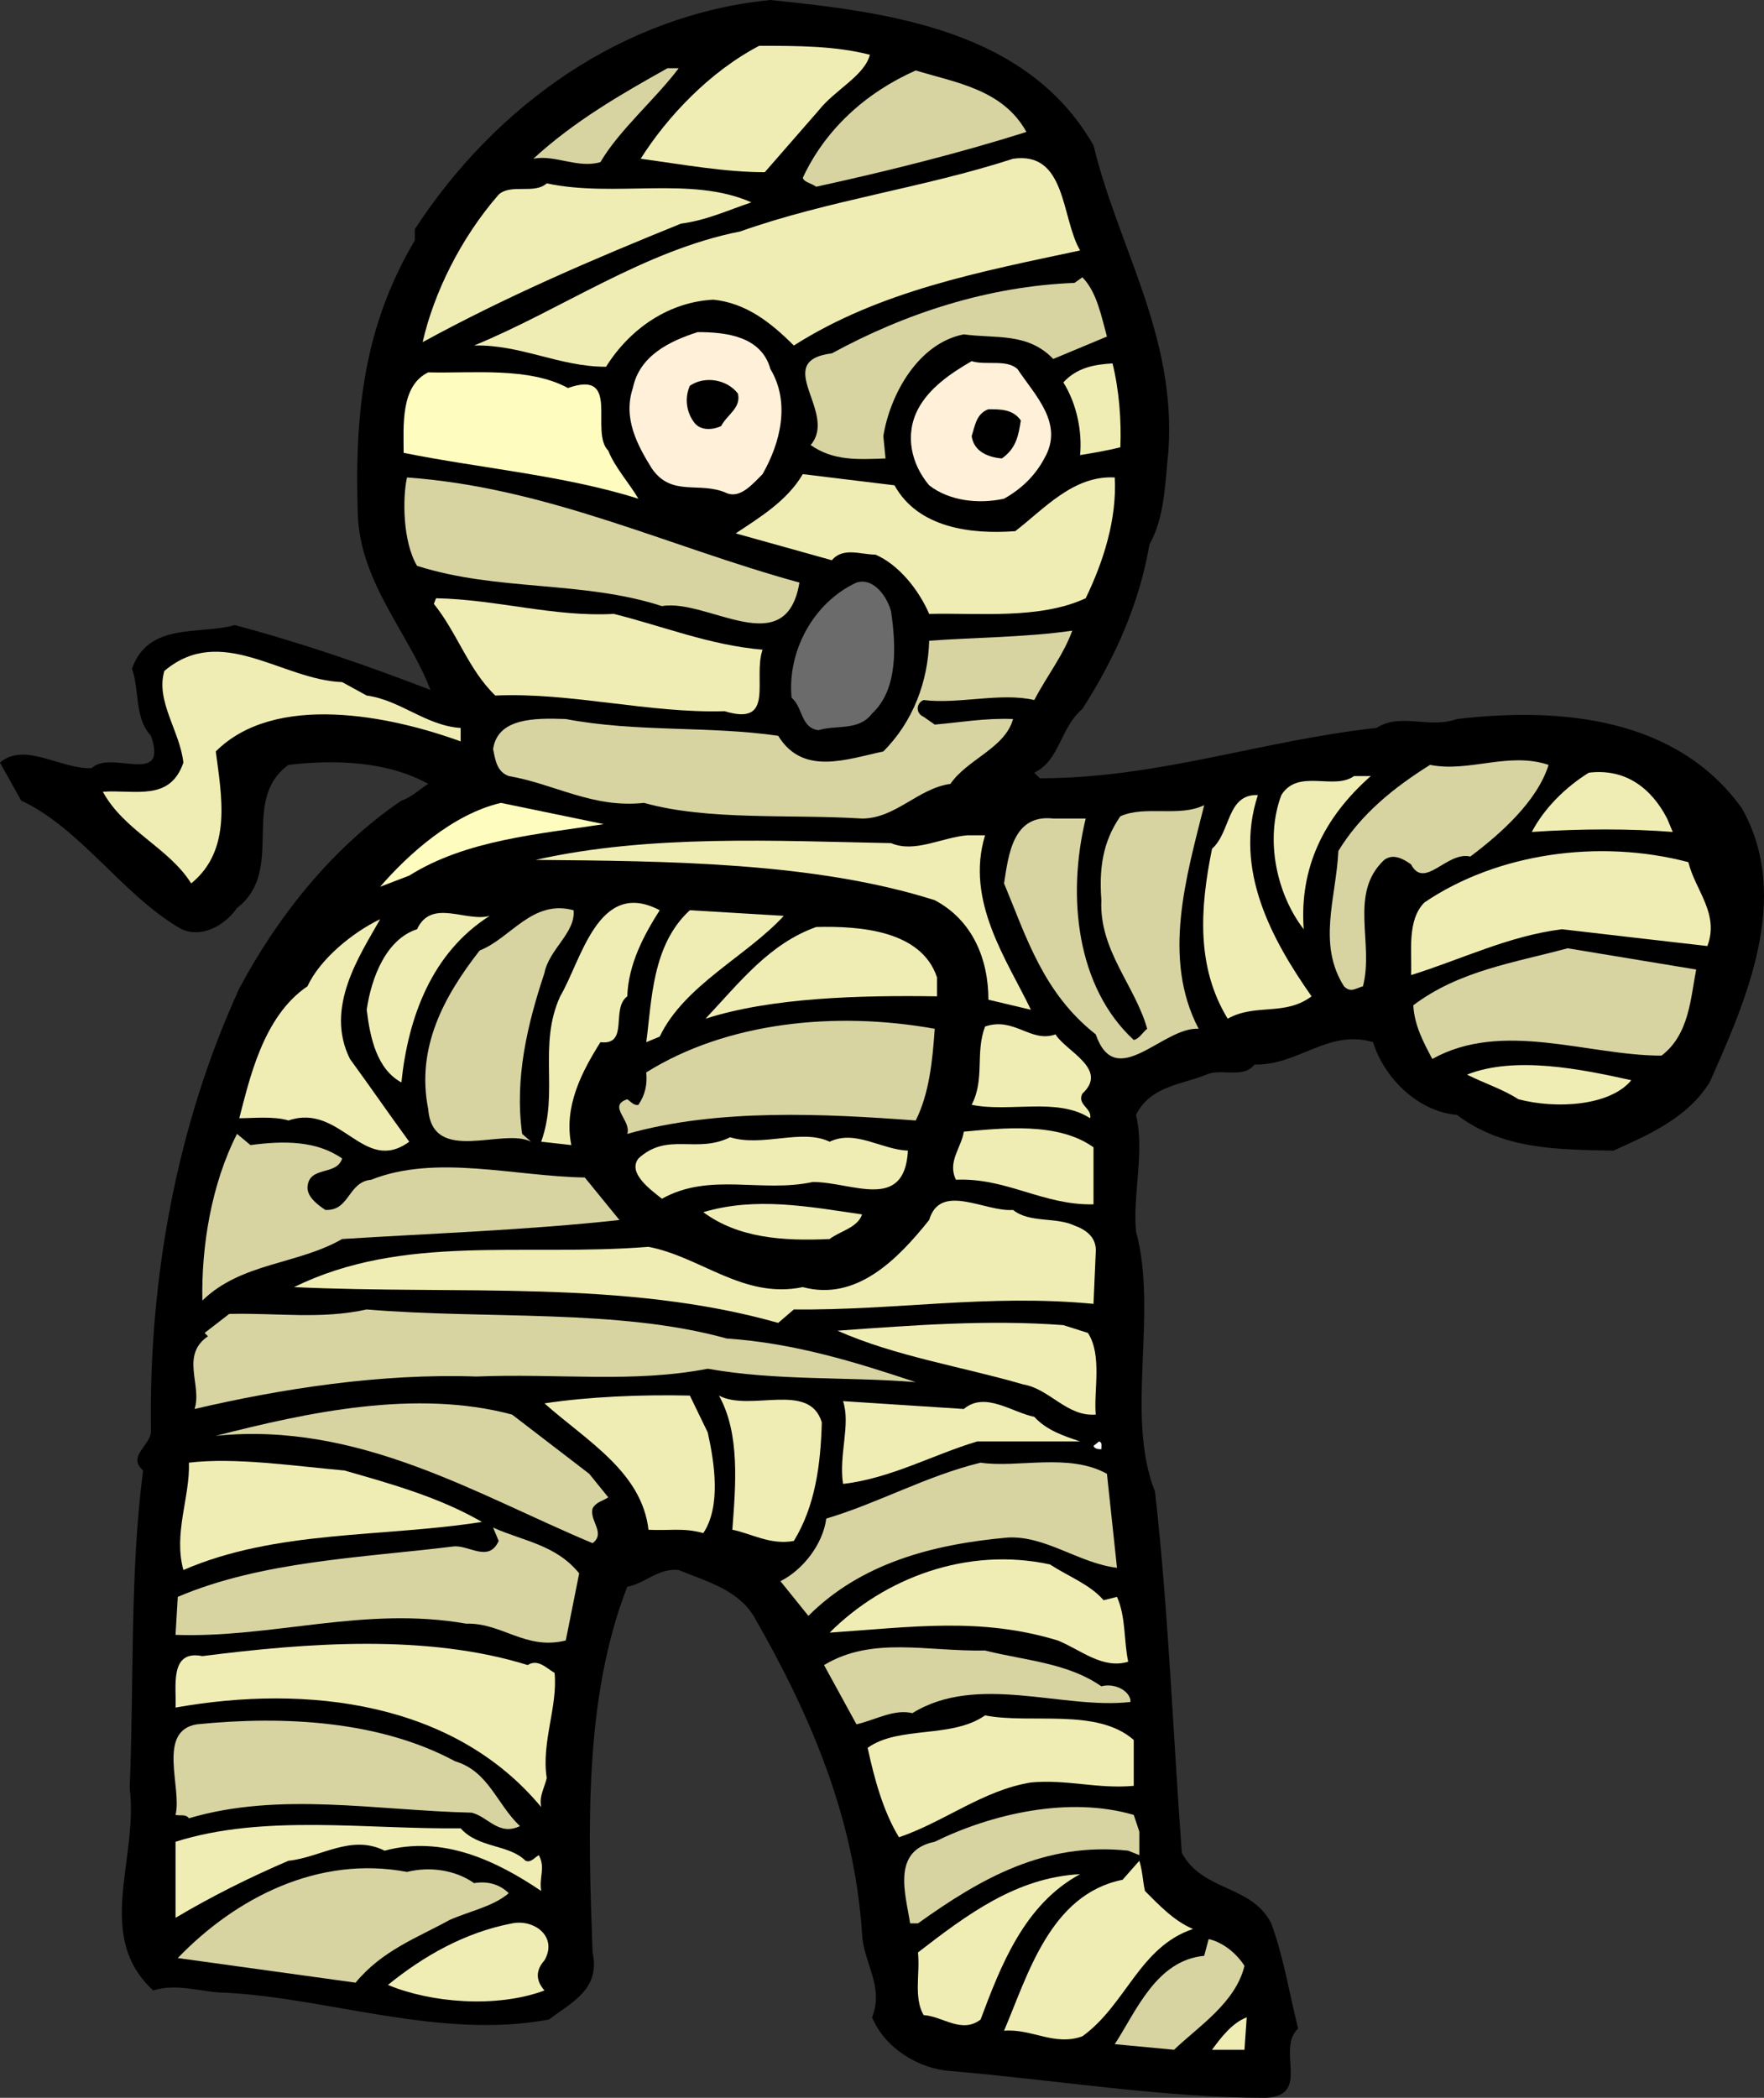
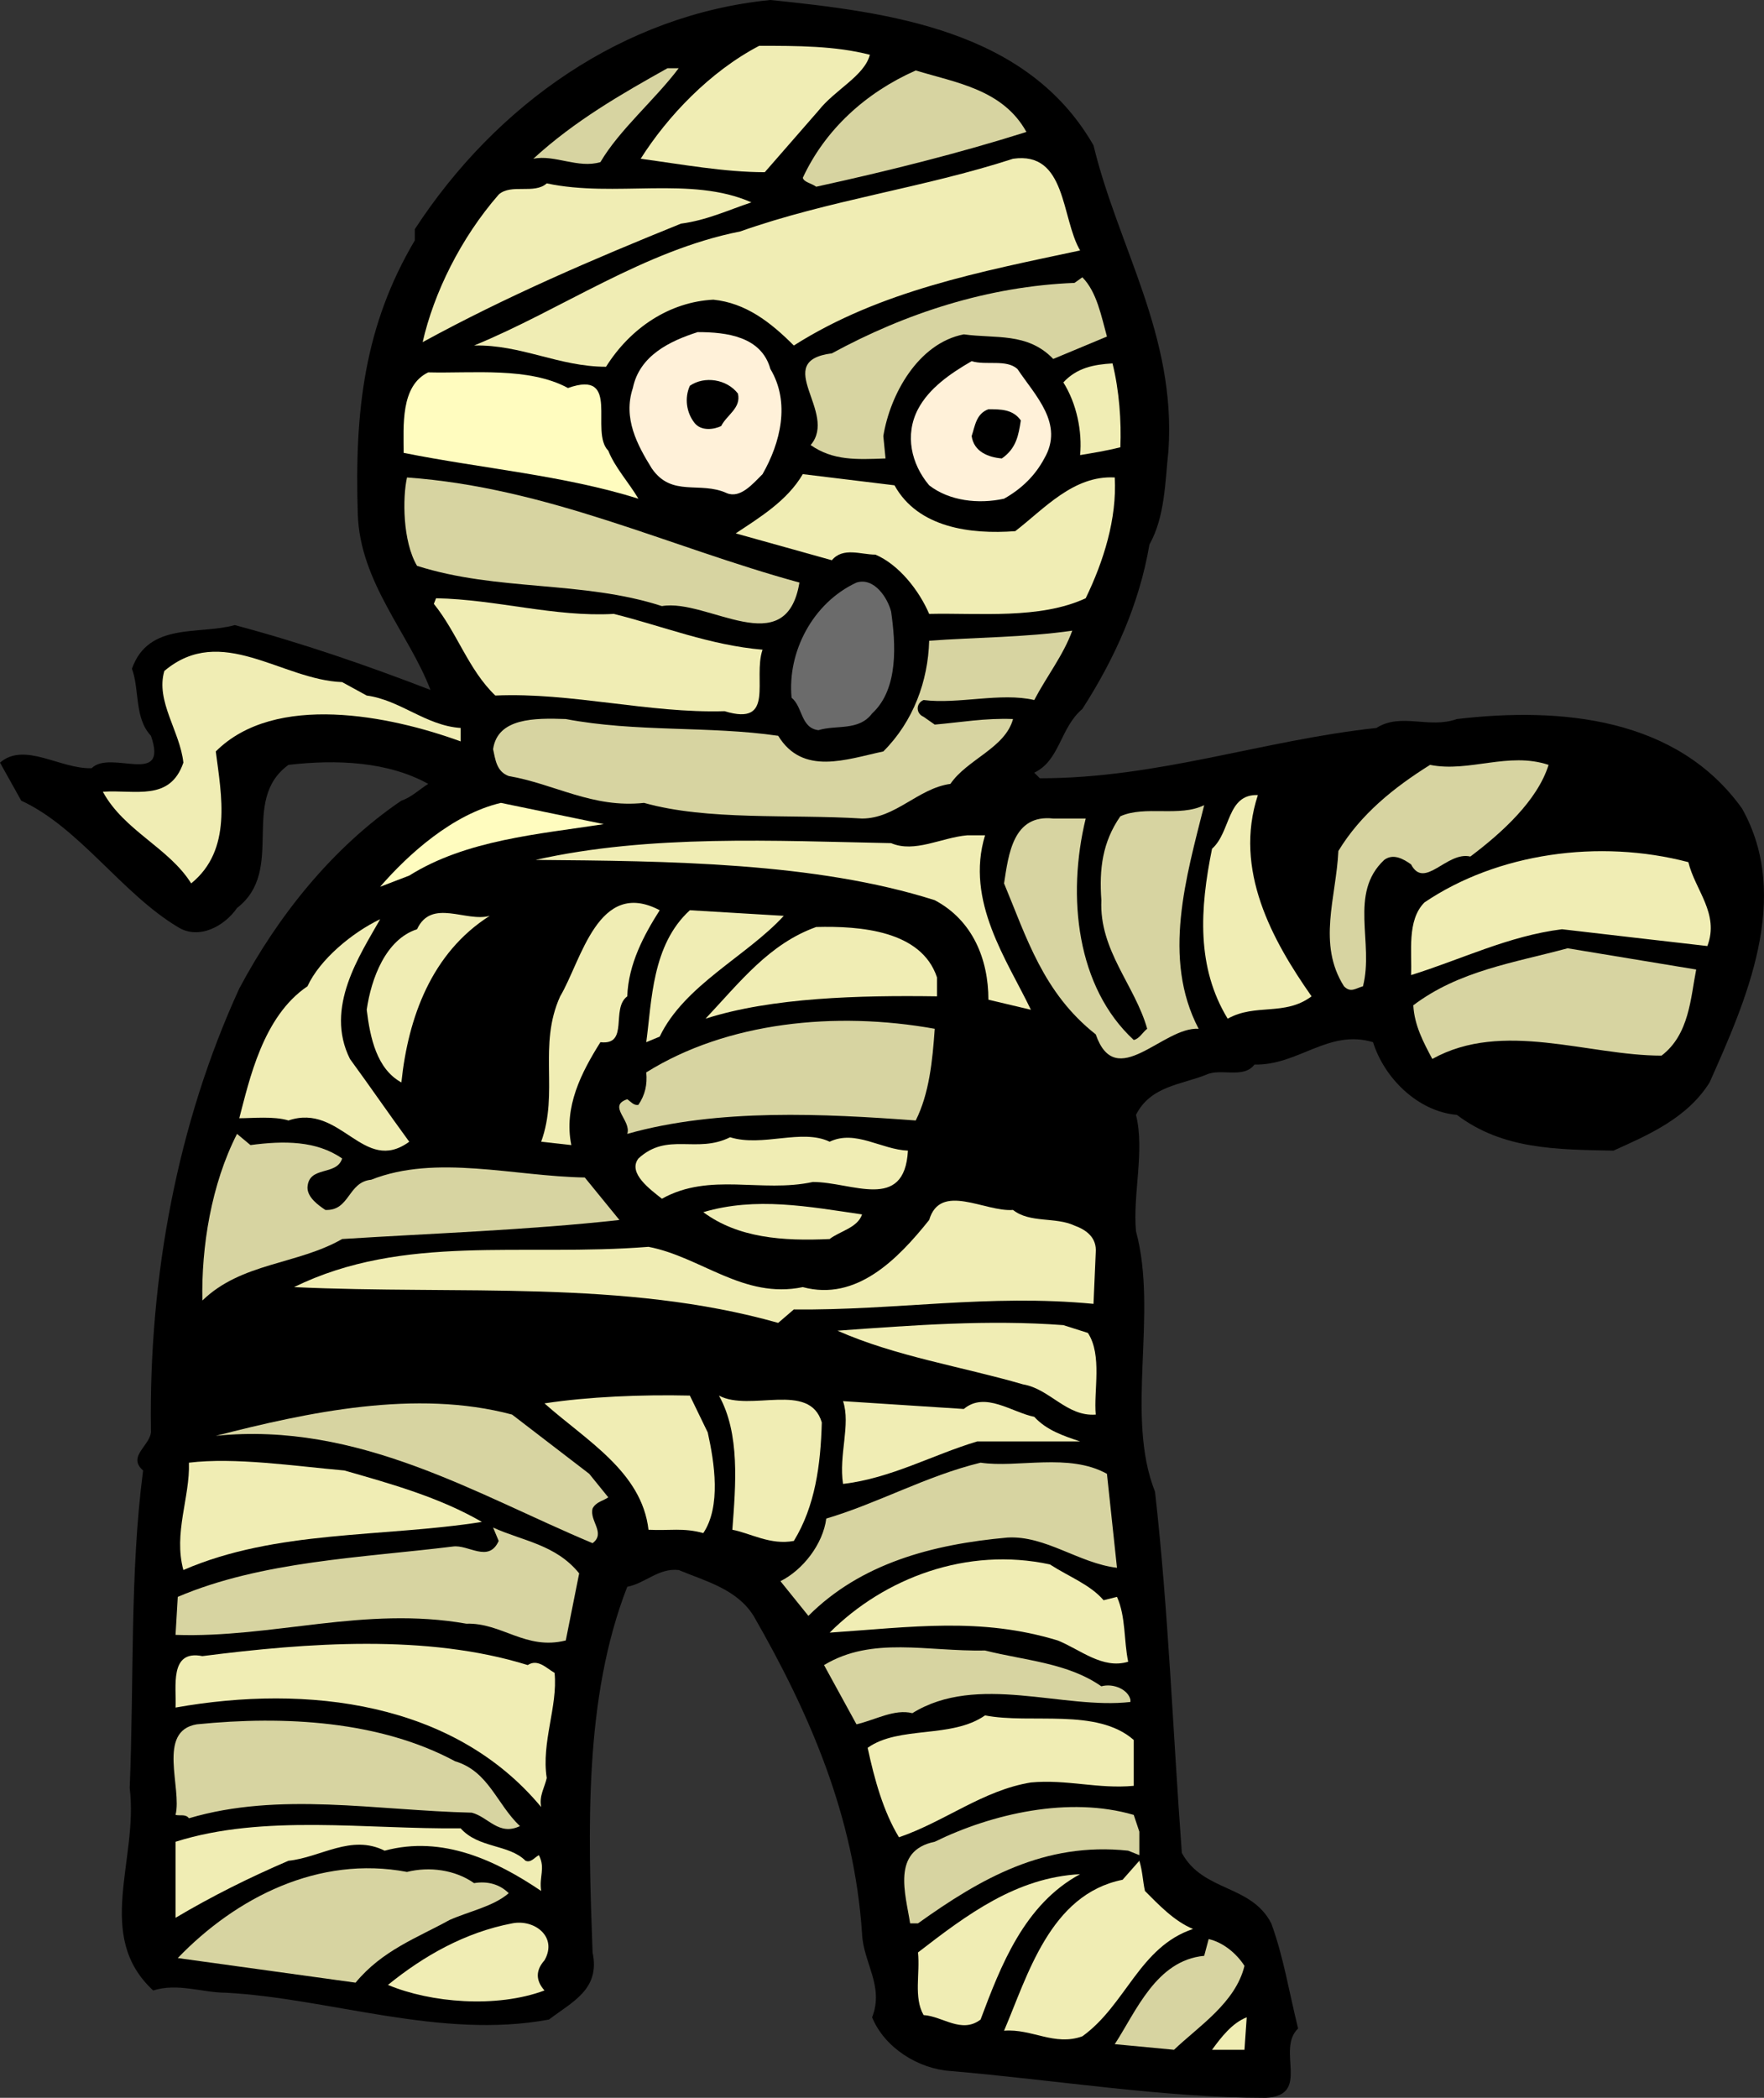
<svg xmlns="http://www.w3.org/2000/svg" width="196.9" height="234.133">
  <rect width="100%" height="100%" fill="#333333" stroke="none" />
  <path d="M122.059 16.223c2.746 11.359 9.238 21.214 8.363 34.074-.375 3.492-.375 7.363-2.121 10.48-1.125 6.618-3.871 12.73-7.489 18.348-2.496 2.121-2.496 5.742-5.367 7.113l.625.625c13.227 0 24.836-4.242 37.567-5.617 2.746-1.746 5.863.125 8.984-.996 11.73-1.375 24.586-.125 31.824 9.98 5.617 9.989.375 21.594-3.617 30.579-2.496 3.996-6.863 5.867-10.734 7.613-6.364-.125-12.356-.125-17.473-3.992-4.367-.375-8.113-4.118-9.36-8.114-4.991-1.496-8.363 2.621-13.23 2.496-1.246 1.625-3.742.375-5.367 1.125-2.746 1.122-6.238 1.247-7.863 4.493 1 3.992-.375 8.863 0 12.98 2.496 9.235-1.246 20.594 2.125 29.078 1.496 13.23 1.996 26.836 2.992 40.313 2.371 4.37 7.738 3.496 9.984 7.863 1.375 3.746 2 7.738 2.996 11.73-2.496 2.376 1.5 7.493-3.62 7.739-11.356 0-23.462-1.996-35.192-2.992-3.621-.25-7.367-2.621-8.738-5.993 1.37-3.492-1-6.113-1.125-9.359-.871-13.105-5.864-24.586-12.106-35.445-1.87-2.996-5.367-3.871-8.36-5.117-2.245-.25-3.745 1.496-5.741 1.87-4.868 12.481-4.368 27.208-3.871 40.813.875 4.117-2.247 5.492-4.868 7.488-12.105 2.247-24.46-2.37-36.066-2.996-2.621 0-5.367-1.12-8.113-.25-6.618-6.113-1.621-14.601-2.621-22.59.5-12.105 0-23.96 1.496-35.445-1.871-1.62 1-2.87.875-4.492-.25-17.223 2.996-34.32 9.859-49.297 4.246-7.988 10.36-15.726 18.098-20.969 1.12-.375 1.996-1.246 2.996-1.87-4.496-2.497-10.235-2.747-15.602-2.122-5.492 3.992-.25 11.73-5.742 15.973-1.371 1.996-4.242 3.62-6.613 2.12-6.242-3.74-10.985-11.104-17.474-14.1L0 85.116c2.746-2.37 6.738.746 10.234.621 2.121-2.12 8.61 2.125 6.614-3.617-1.871-1.996-1.25-5.117-2.121-7.488 1.87-5.242 7.488-3.746 11.48-4.867 7.488 1.996 14.727 4.492 21.844 7.238-2.371-6.242-7.863-11.984-8.113-19.594-.376-11.61.75-21.094 6.363-30.578v-1.25C55.414 11.605 69.64 1.622 85.992 0c13.352 1.371 28.703 3.367 36.067 16.223" />
  <path fill="#f0edb4" d="M97.098 6.113c-.625 2.371-3.868 3.867-5.743 6.239l-5.988 6.867c-4.492 0-9.234-.875-13.855-1.5 2.996-4.742 7.738-9.735 13.23-12.606 4.242 0 8.488 0 12.356 1" />
  <path fill="#d7d4a1" d="M75.758 7.613c-2.621 3.492-6.617 6.864-8.738 10.48-2.497.75-5.118-.87-7.489-.374 4.617-4.242 9.86-7.239 14.977-10.106h1.25m38.812 7.114c-7.488 2.37-15.476 4.367-23.465 6.113-.496-.375-1.37-.5-1.496-.996 2.496-5.367 6.989-9.489 12.606-11.98 4.492 1.37 9.734 2.116 12.355 6.863" />
  <path fill="#f0edb4" d="M120.563 27.953c-11.11 2.371-22.34 4.496-31.954 10.61-2.617-2.622-5.363-4.743-8.984-5.118-4.867.25-9.234 3.121-11.98 7.489-5.243 0-9.485-2.497-14.727-2.372 9.734-3.992 18.969-10.609 29.703-12.73 9.86-3.492 20.469-4.867 30.453-8.113 5.989-.871 5.367 6.617 7.489 10.234m-36.692-5.367c-2.621.875-4.996 2-7.863 2.375-9.863 3.992-19.473 8.11-28.832 13.226 1.25-5.488 4.242-11.605 8.488-16.472 1.371-1.25 3.992 0 5.363-1.25 7.614 1.625 16.102-.871 22.844 2.12" />
  <path fill="#d7d4a1" d="m123.559 37.562-5.993 2.5c-2.87-2.996-6.488-2.25-9.984-2.746-5.117.996-8.238 6.739-8.984 11.356l.246 2.496c-3.242.125-5.864.25-8.36-1.496 3.118-3.621-4.492-9.363 2.371-10.235 8.239-4.492 17.473-7.488 27.082-7.863l.875-.625c1.622 1.625 2.122 4.371 2.747 6.613" />
  <path fill="#fff1d9" d="M85.992 41.184c2.246 3.746 1.121 8.238-.875 11.734-1.12 1.121-2.496 2.742-3.992 2.121-2.996-1.375-6.117.496-8.363-2.746-1.625-2.621-3.246-5.617-2.121-8.988.746-3.618 4.117-5.243 7.238-6.239 3.246 0 7.113.496 8.113 4.118m27.578 0c2 2.996 5.243 6.117 2.996 9.984-.996 1.871-2.496 3.371-4.492 4.492-2.87.625-6.113.25-8.36-1.496-2-2.371-2.745-5.617-1.25-8.488 1.25-2.371 3.622-3.992 5.993-5.367 1.621.5 3.867-.247 5.113.875" />
  <path fill="#f0edb4" d="M124.18 40.559c.75 2.996 1 6.492.875 9.363-1.496.375-2.996.621-4.493.871.25-2.621-.374-5.738-1.87-8.113 1.496-1.621 3.367-1.996 5.488-2.121" />
  <path fill="#fffcbf" d="M63.398 43.305c5.993-2.121 2.375 4.867 4.497 6.992.746 1.871 2.246 3.492 3.367 5.363-8.36-2.62-17.473-3.367-26.207-5.117 0-2.992-.375-7.488 2.746-8.984 4.992.125 11.23-.625 15.597 1.746" />
  <path d="M82.371 43.93c.375 1.62-1.246 2.37-1.871 3.62-.75.372-2.246.622-2.996-.374-.875-1.125-1.125-2.746-.5-4.121 1.625-1.121 4.121-.746 5.367.875m31.574 2.996c-.25 1.62-.496 3.12-2.12 4.242-1.497-.125-3.118-.746-3.368-2.496.375-1.121.496-2.496 1.871-2.996 1.375 0 2.746 0 3.617 1.25" />
  <path fill="#f0edb4" d="M99.844 54.164c2.62 4.742 8.488 5.492 13.48 5.117 3.242-2.496 6.488-6.242 11.106-5.992.25 4.621-1.246 9.363-3.243 13.48-5.117 2.372-11.859 1.622-17.472 1.747-1.125-2.621-3.371-5.489-5.992-6.614-1.625 0-3.621-.875-4.868.625l-10.734-2.996c2.621-1.746 5.742-3.62 7.488-6.613l10.235 1.246" />
  <path fill="#d7d4a1" d="M89.234 65.02C87.738 74.008 79 66.77 73.883 67.645c-8.86-2.872-18.344-1.625-27.332-4.493-1.621-2.746-1.621-7.617-1.121-9.863 15.722 1.125 29.203 7.738 43.804 11.73" />
  <path fill="#6b6b6b" d="M99.469 68.266c.5 3.496.875 8.613-2.121 11.359-1.496 1.996-3.993 1.246-5.993 1.871-1.996-.25-1.746-2.621-2.996-3.617-.496-5.117 2.375-10.61 7.243-12.86 1.996-.62 3.492 1.75 3.867 3.247" />
  <path fill="#f0edb4" d="M68.516 68.516c5.492 1.375 10.734 3.496 16.601 3.996-1.12 3.242 1.496 8.61-4.242 6.863-8.488.25-17.102-2.121-25.586-1.746-2.996-2.871-4.246-6.992-6.863-10.234l.246-.625c6.742.125 13.23 2.12 19.844 1.746" />
  <path fill="#d7d4a1" d="M119.688 70.387c-.997 2.746-2.872 5.117-4.243 7.742-3.742-.875-8.488.496-12.355 0-.875.371-.875 1.496 0 1.871l1.246.871c2.871-.246 5.617-.746 8.738-.621-.875 3.242-5.117 4.492-6.988 7.238-3.621.5-6.117 3.867-9.863 3.867-8.11-.5-17.223.25-24.336-1.746-5.742.621-9.985-2.12-15.102-2.996-1.37-.5-1.496-1.87-1.746-2.996.5-3.492 4.617-3.492 8.113-3.367 7.86 1.496 15.973.746 23.711 1.871 2.746 4.492 7.614 2.621 11.735 1.746 3.367-3.367 4.992-7.863 5.117-12.355 4.992-.375 10.855-.375 15.973-1.125" />
  <path fill="#f0edb4" d="M40.934 77.629c3.746.5 6.617 3.367 10.484 3.617v1.5c-7.863-2.871-20.715-5.492-27.332 1.121.625 4.867 1.871 10.985-2.746 14.727-2.496-3.992-7.488-5.867-9.86-10.23 3.622-.25 7.489 1.12 8.989-3.247-.375-3.496-3.121-6.867-2.125-10.234 6.367-5.367 13.105.996 19.847 1.246l2.743 1.5" />
  <path fill="#d7d4a1" d="M172.855 85.367c-1.246 3.992-5.242 7.61-8.734 10.23-2.621-.62-5.117 3.747-6.617.876-.871-.625-1.996-1.246-2.996-.5-3.992 3.746-1.121 9.238-2.371 14.105-.871.25-1.371.75-2.121 0-2.996-4.742-.875-9.86-.625-15.101 2.496-4.122 6.242-7.114 10.234-9.61 4.371.871 8.738-1.5 13.23 0" />
-   <path fill="#f0edb4" d="m186.086 91.355.625 1.497c-4.742-.372-10.234-.372-15.727 0 1.371-2.622 3.743-4.989 6.364-6.614 4.12-.5 6.992 1.75 8.738 5.117m-33.074-4.742c-5.242 4.617-7.989 10.235-7.489 17.098-2.996-3.867-4.37-9.984-2.496-14.977 1.871-2.996 5.868-.496 8.114-2.12h1.87" />
  <path fill="#f0edb4" d="M140.406 88.734c-2.746 8.364 1.621 16.227 5.992 22.465-2.996 2.246-6.242.75-9.363 2.496-3.492-5.738-3.117-12.23-1.746-18.968 2.121-1.875 1.621-6.118 5.117-5.993" />
  <path fill="#fffcbf" d="M67.395 91.98c-7.239 1.122-15.352 1.747-21.715 5.743l-3.246 1.246c3.12-3.617 8.113-8.114 13.48-9.36l11.48 2.371" />
  <path fill="#d7d4a1" d="M134.414 89.86c-1.996 7.988-4.742 17.097-.621 24.96-3.996-.25-9.238 7.114-11.484.625-5.868-4.617-7.739-10.86-10.235-16.851.5-3.242 1-7.739 5.492-7.239h3.621c-2.125 8.739-1 18.848 5.364 24.715.625-.125 1-.875 1.5-1.25-1.375-4.867-5.367-8.738-5.117-14.351-.25-3.496.125-6.492 2.12-9.364 2.747-1.246 6.614.125 9.36-1.246" />
  <path fill="#f0edb4" d="M109.953 93.227c-2.246 7.363 2.496 13.98 5.117 19.472l-4.742-1.125c0-4.492-1.746-8.86-5.992-11.105-13.352-4.246-29.828-4.371-44.555-4.496 12.73-2.871 26.832-2.121 39.688-1.871 2.62 1.125 5.617-.625 8.488-.875h1.996m78.504 2.996c.75 3.12 3.496 5.742 2.121 9.363-5.492-.625-10.86-1.25-16.226-1.875-5.989.75-11.23 3.371-16.848 5.117.125-2.496-.5-6.113 1.5-8.113 8.113-5.488 19.469-7.113 29.453-4.492m-114.82 5.367c-1.75 2.746-3.496 5.992-3.621 9.61-1.871 1.374.25 5.491-2.996 5.116-2.122 3.371-4.118 7.239-3.247 11.485l-3.367-.375c1.996-5.492-.375-10.735 2.121-16.227 2.371-3.992 4.243-13.226 11.11-9.61" />
-   <path fill="#d7d4a1" d="M64.023 101.59c.25 2.496-2.746 4.367-3.246 6.988-1.87 5.617-3.367 11.734-2.492 17.973l.996.875c-3.12-1.625-10.98 2.62-11.48-3.621-1.375-6.864 1.746-12.606 5.742-17.723 3.492-1.371 5.863-5.738 10.48-4.492" />
  <path fill="#f0edb4" d="M87.488 102.215c-4.117 4.492-11.11 7.738-13.851 13.48l-1.5.621c.625-4.617.625-10.855 4.867-14.726l10.484.625m-32.824 0c-6.488 4.117-9.11 11.355-9.86 18.594-2.745-1.496-3.495-4.989-3.87-8.11.5-3.496 2.125-7.863 5.617-8.988 1.625-3.492 5.492-.746 8.113-1.496" />
  <path fill="#f0edb4" d="M39.063 118.188c2.37 3.246 4.242 5.992 6.617 9.238-5.117 3.742-7.614-4.367-13.48-2.371-1.622-.5-3.993-.25-5.493-.25 1.125-4.242 2.621-11.36 7.613-14.727 1.371-2.996 4.992-5.992 8.114-7.488-2.247 3.992-6.243 9.86-3.372 15.598m65.524-9.11v2.121c-8.61-.125-18.469.125-25.836 2.496 3.871-4.117 7.117-8.36 12.355-10.234 4.872-.125 11.735.375 13.48 5.617" />
  <path fill="#d7d4a1" d="M189.332 108.207c-.625 3.117-.75 7.238-3.871 9.61-8.238 0-17.723-3.997-25.586.37-.996-1.87-1.996-3.742-2.121-5.988 5.117-3.867 11.23-4.742 17.223-6.363l14.355 2.371m-84.996 6.613c-.25 3.618-.621 7.239-2.121 10.235-10.11-.75-22.09-1.375-32.2 1.496.5-1.496-2.245-3.121 0-3.867.376.25.75.746 1.247.62.75-1.12 1-2.245.875-3.617 8.988-5.617 21.093-6.863 32.199-4.867" />
-   <path fill="#f0edb4" d="M117.816 115.445c1.122 1.871 5.993 3.868 2.997 6.614-.626 1.246 1.12 1.62.87 2.746-3.617-2.371-8.984-.625-13.226-1.5 1.496-2.868.375-5.739 1.496-8.735 3.246-1.125 5.117 1.871 7.863.875m64.274 5.118c-2.371 2.867-8.36 3.242-12.606 2.12-1.746-1.124-3.742-1.75-5.738-2.746 5.363-2.12 12.73-.624 18.344.626m-60.031 7.487v6.364c-5.618.125-9.735-2.996-15.352-2.746-.996-1.996.625-3.617.875-5.367 4.242-.375 10.484-1.121 14.477 1.75" />
  <path fill="#d7d4a1" d="M27.957 127.8c3.742-.5 7.363-.5 10.234 1.497-.625 1.996-3.746.75-3.87 3.246 0 1.121 1.25 1.996 1.995 2.496 2.746.125 2.496-3.121 5.118-3.371 7.238-2.871 15.976-.375 23.84-.25l3.867 4.742c-10.11 1.125-21.09 1.5-30.95 2.125-4.996 2.867-11.234 2.621-15.601 6.863-.125-5.992.996-12.98 3.867-18.597l1.5 1.25" />
  <path fill="#f0edb4" d="M101.344 128.422c-.375 6.867-6.242 3.496-10.61 3.496-5.742 1.25-11.484-1.121-16.851 1.871-1.246-.996-3.867-2.867-2.621-4.492 3.246-2.996 6.492-.5 10.234-2.371 3.621 1.125 7.988-1 11.11.5 2.87-1.375 5.742.87 8.738.996m18.594 8.363c1.374.5 2.496 1.375 2.37 2.996l-.25 5.742c-11.73-1.125-22.09.747-33.449.622l-1.746 1.5c-17.222-4.868-35.57-3.122-54.039-3.993 12.23-5.992 25.461-3.37 39.563-4.496 5.867 1.125 10.61 5.867 17.222 4.496 5.993 1.621 10.61-3.12 14.106-7.492 1.246-4.242 6.238-.87 9.36-1.12 1.87 1.495 4.741.75 6.862 1.745" />
  <path fill="#f0edb4" d="M96.223 135.54c-.496 1.495-2.496 1.87-3.618 2.745-5.242.25-10.234-.125-14.101-2.996 5.863-1.746 11.73-.625 17.719.25" />
-   <path fill="#d7d4a1" d="M81.125 149.39c7.484.5 14.352 2.622 21.09 4.868-7.738-.625-15.477-.125-23.215-1.496-8.36 1.62-16.723.5-25.832.87-10.734-.37-21.844 1.376-31.453 3.622.875-2.621-1.621-5.992 1.5-8.113l-.375-.375 2.746-2.121c5.492-.125 10.23.625 15.348-.5 13.355 1.125 28.082-.125 40.191 3.246" />
  <path fill="#f0edb4" d="M121.434 148.766c1.625 2.496.625 6.492.875 9.113-3.247.25-5.118-2.871-8.114-3.371-6.863-1.996-14.226-3.121-20.715-5.992 8.61-.621 16.848-1.246 25.211-.621l2.743.87M79 159.875c.75 3.371 1.5 8.238-.496 11.23-2.25-.62-3.746-.25-6.117-.37-.75-6.493-6.989-9.985-11.61-14.106 4.871-.746 10.86-.996 16.227-.871L79 159.875m12.73-1.121c-.125 4.742-.746 9.36-3.12 13.226-2.618.5-4.864-.875-6.864-1.246.375-4.992.875-10.734-1.496-14.976 3.496 1.87 10.11-1.625 11.48 2.996" />
  <path fill="#d7d4a1" d="m65.773 164.492 2.122 2.621c-.5.375-1.375.5-1.75 1.25-.372 1.371 1.5 2.742 0 3.867-12.852-5.367-26.082-13.601-42.06-11.98 10.235-2.621 22.34-5.242 33.075-2.371l8.613 6.613" />
  <path fill="#f0edb4" d="M107.582 157.254c2.371-1.996 5.367.375 7.863.875 1.371 1.496 3.246 2.121 5.118 2.746h-11.485c-4.992 1.496-9.61 4.117-14.976 4.742-.5-3.246.875-6.617 0-9.238l13.48.875" />
-   <path fill="#fff" d="M122.934 161.746c-.25 0-.75 0-.875-.375l.625-.496c.375.125.25.496.25.871" />
  <path fill="#f0edb4" d="M53.79 169.86c-11.106 1.745-22.962.874-33.321 5.367-1.125-4.122.746-8.114.62-11.98 5.118-.626 11.735.374 17.349.87 5.242 1.5 10.609 2.996 15.351 5.742" />
  <path fill="#d7d4a1" d="m123.559 164.492 1.12 10.485c-4.242-.5-7.988-3.622-12.23-3.372-8.363.75-16.351 2.872-22.215 8.739l-3.12-3.871c2.495-1.246 4.741-4.118 5.116-6.989 5.868-1.746 11.11-4.742 17.223-6.238 4.117.621 9.86-1.125 14.106 1.246m-58.911 11.11-1.496 7.488c-4.492 1.12-7.113-1.996-11.109-1.875-11.356-1.996-21.59 1.625-32.45 1.25l.25-4.242c9.36-3.996 20.595-4.371 30.704-5.618 1.746-.25 3.992 1.872 5.117-.625l-.625-1.496c3.246 1.496 6.988 1.871 9.61 5.118" />
  <path fill="#f0edb4" d="m123.184 178.598 1.496-.375c1 2.246.75 4.867 1.25 7.238-2.871.875-5.368-1.375-7.864-2.371-8.613-2.621-16.226-1.5-25.46-.875 6.113-6.113 15.351-9.61 24.585-7.613 2.121 1.375 4.493 2.246 5.993 3.996m-64.278 7.238c1.125-.75 2.121.375 2.996.871.375 3.746-1.496 7.738-.875 11.734-.25 1.121-.87 1.996-.62 3.243-9.735-11.73-26.087-13.727-40.813-11.106.125-2.246-.75-6.492 2.996-5.742 11.73-1.496 25.086-2.496 36.316 1" />
  <path fill="#d7d4a1" d="M122.934 188.207c1.37-.375 2.996.375 3.246 1.496v.25c-7.489.875-17.102-3.246-24.34 1.25-1.996-.5-4.117.746-6.238 1.246l-3.622-6.613c5.368-3.246 11.485-1.5 17.973-1.625 4.492 1.125 9.234 1.375 12.98 3.996" />
  <path fill="#f0edb4" d="M126.55 194.195v5.118c-3.991.375-7.487-.75-11.48-.375-5.367.875-9.61 4.37-14.726 6.117-1.746-2.871-2.746-6.493-3.496-9.985 3.496-2.496 9.363-1 13.105-3.617 5.117.996 12.48-.875 16.598 2.742" />
  <path fill="#d7d4a1" d="M58.035 203.809c-2.37 1.12-3.496-1-5.367-1.5-10.734-.25-21.469-2.371-31.578.625-.371-.5-.996-.25-1.496-.375.75-2.996-2.121-9.36 2.37-10.11 9.86-.996 20.47-.375 28.833 4.121 3.742 1.121 4.617 4.739 7.238 7.239m69.141.621v2.62l-1.246-.5c-9.364-.995-16.477 3.122-23.465 8.114h-.875c-.496-3.242-2.121-8.113 2.746-9.11 6.367-3.12 14.977-5.116 22.215-2.995l.625 1.87" />
  <path fill="#f0edb4" d="M58.66 207.676c.621.25.996-.375 1.496-.625.746 1.5 0 2.37.25 3.996-4.992-3.371-10.984-6.242-17.472-4.496-3.747-1.871-7.118.75-10.735 1.125-4.367 1.87-8.613 3.992-12.605 6.367v-8.488c9.86-3.121 21.34-1.375 31.824-1.5 2 2.25 5.367 1.75 7.242 3.62m69.14 3.372c1.497 1.496 3.247 3.367 5.368 4.242-5.992 1.996-7.488 8.488-12.356 11.98-3.12 1.126-5.617-.874-8.738-.624 2.621-6.114 5.117-15.223 13.23-16.848l1.872-2.121c.375 1.246.375 2.246.625 3.37" />
  <path fill="#d7d4a1" d="M52.918 210.172c1.496-.25 2.871.125 3.867 1.125-1.746 1.496-4.367 1.996-6.613 2.992-3.621 2-7.488 3.371-10.484 6.992l-19.844-2.746c6.488-6.742 15.726-11.484 25.586-9.613 2.496-.621 5.367-.246 7.488 1.25" />
  <path fill="#f0edb4" d="M120.563 209.172c-6.243 3.371-8.86 10.234-11.11 16.226-2.121 1.622-4.242-.375-6.363-.5-1.125-1.996-.375-4.617-.625-6.988 5.492-4.242 10.984-8.363 18.097-8.738m-59.785 9.613c-.996 1.121-.996 2.246 0 3.367-5.363 2-12.726 1.375-17.472-.62 3.996-3.247 8.613-5.868 13.855-6.868 2.496-.5 5.117 1.5 3.617 4.121" />
  <path fill="#d7d4a1" d="M138.91 219.406c-1 4.121-5.117 6.742-7.863 9.364l-6.617-.625c2.37-3.622 4.62-9.36 9.984-9.86l.5-1.87c1.625.37 3.121 1.62 3.996 2.991" />
  <path fill="#f0edb4" d="M138.91 228.77h-3.62c1-1.375 2.245-2.997 3.87-3.622l-.25 3.622" />
</svg>